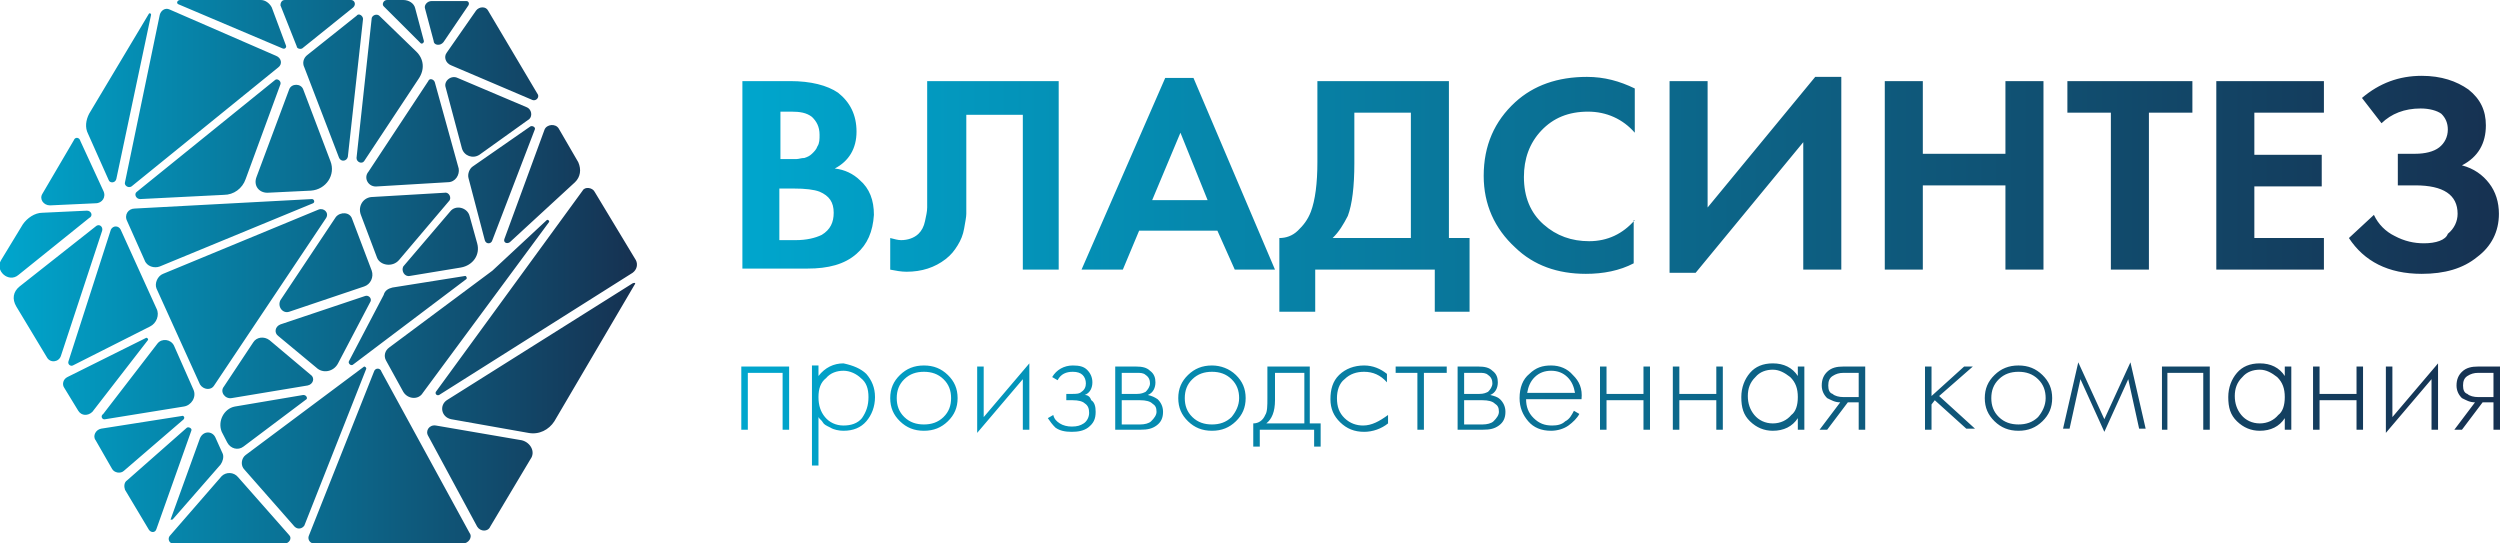
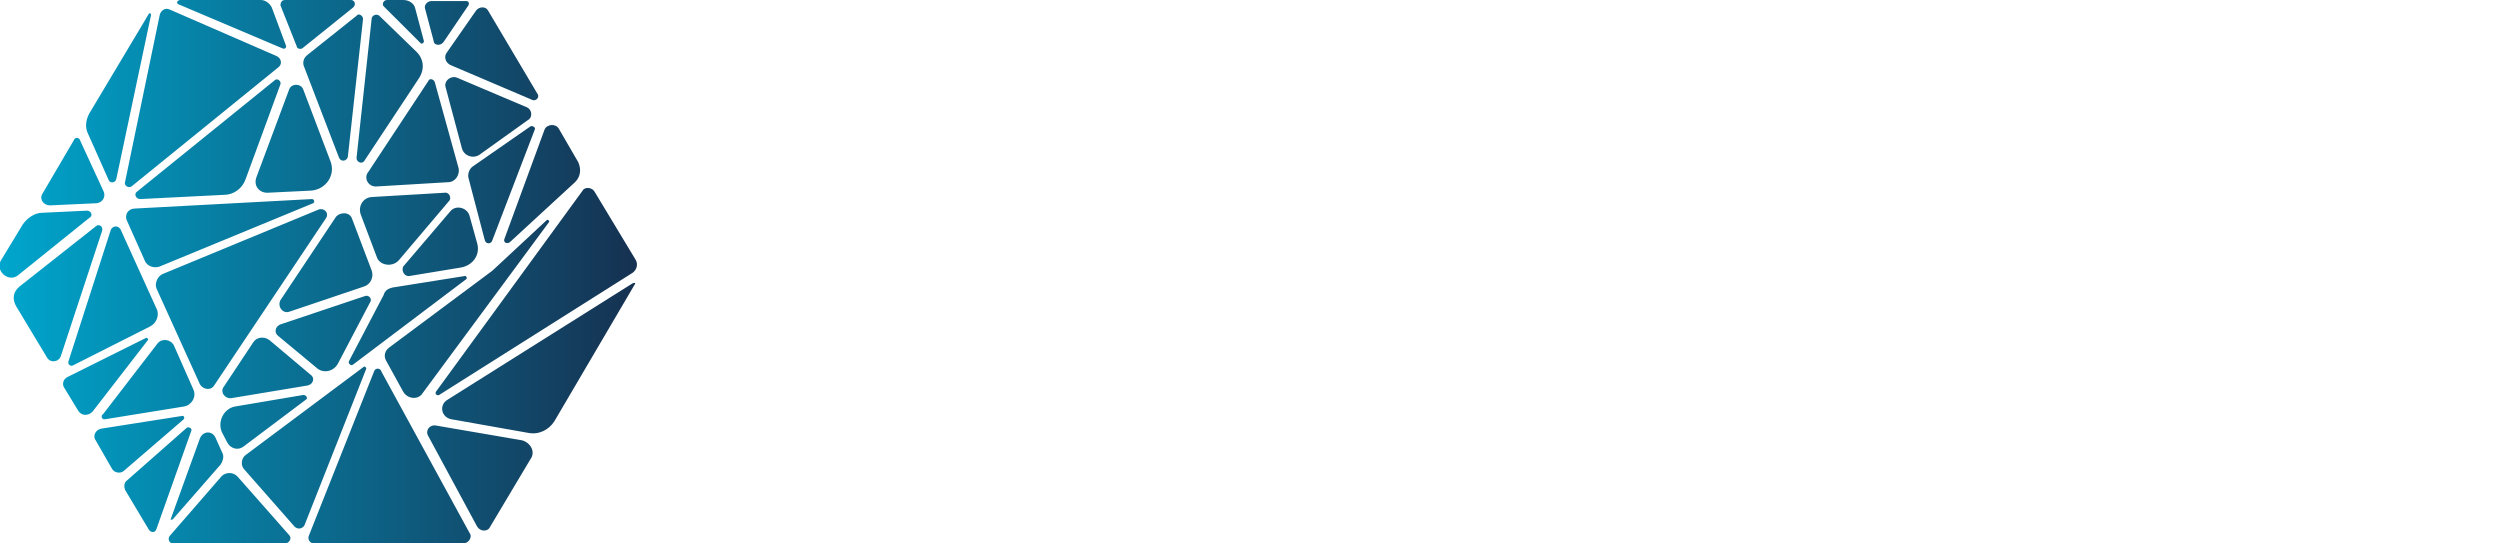
<svg xmlns="http://www.w3.org/2000/svg" width="184" height="40" viewBox="0 0 184 40" fill="none">
  <g clip-path="url(#clip0_3257_89)">
-     <path d="M171.04 19.845H163.12V5.969H171.04V8.294H165.92V11.395H170.88V13.721H165.92V17.519H171.04V19.845ZM110.4 29.38C110.64 29.612 110.8 29.922 110.8 30.31C110.8 30.775 110.64 31.085 110.32 31.318C110 31.55 109.68 31.628 109.12 31.628H107.28V26.977H108.8C109.28 26.977 109.6 27.054 109.84 27.287C110.16 27.519 110.24 27.829 110.24 28.139C110.24 28.527 110.08 28.915 109.68 29.07C110 29.147 110.24 29.225 110.4 29.38ZM107.76 28.992H108.88C109.2 28.992 109.36 28.915 109.52 28.837C109.68 28.682 109.84 28.45 109.84 28.217C109.84 27.984 109.76 27.752 109.52 27.597C109.36 27.442 109.12 27.442 108.88 27.442H107.76V28.992ZM110.32 30.31C110.32 30 110.24 29.845 110 29.69C109.84 29.535 109.52 29.457 109.12 29.457H107.76V31.24H109.12C109.44 31.24 109.76 31.163 109.92 31.008C110.16 30.775 110.32 30.543 110.32 30.31ZM96.48 31.163H97.2V32.868H96.72V31.628H92.72V32.868H92.24V31.163C92.64 31.163 92.96 30.93 93.12 30.543C93.28 30.31 93.28 29.845 93.28 29.302V26.977H96.4V31.163H96.48ZM96 27.442H93.84V29.457C93.84 30.31 93.6 30.853 93.2 31.163H96V27.442ZM102.64 27.442H104.32V31.628H104.8V27.442H106.48V26.977H102.72V27.442H102.64ZM145.2 26.977H144.56L142.16 29.147V26.977H141.68V31.628H142.16V29.767L142.4 29.457L144.72 31.55H145.36L142.72 29.147L145.2 26.977ZM100.32 31.318C99.84 31.318 99.36 31.163 98.96 30.775C98.56 30.387 98.4 29.922 98.4 29.302C98.4 28.76 98.56 28.217 98.96 27.907C99.36 27.519 99.84 27.364 100.4 27.364C101.04 27.364 101.6 27.597 102.08 28.139V27.519C101.6 27.132 101.04 26.899 100.4 26.899C99.68 26.899 99.04 27.132 98.56 27.597C98.08 28.062 97.92 28.682 97.92 29.38C97.92 30.077 98.16 30.62 98.64 31.085C99.12 31.55 99.68 31.783 100.4 31.783C101.04 31.783 101.68 31.55 102.16 31.163V30.543C101.52 31.008 100.96 31.318 100.32 31.318ZM150.32 27.597C150.8 28.062 151.04 28.605 151.04 29.302C151.04 30 150.8 30.543 150.32 31.008C149.84 31.473 149.28 31.705 148.56 31.705C147.84 31.705 147.28 31.473 146.8 31.008C146.32 30.543 146.08 30 146.08 29.302C146.08 28.605 146.32 28.062 146.8 27.597C147.28 27.132 147.84 26.899 148.56 26.899C149.28 26.899 149.84 27.132 150.32 27.597ZM150.56 29.302C150.56 28.76 150.4 28.294 150 27.907C149.6 27.519 149.12 27.364 148.56 27.364C148 27.364 147.52 27.519 147.12 27.907C146.72 28.294 146.56 28.76 146.56 29.302C146.56 29.845 146.72 30.31 147.12 30.698C147.52 31.085 148 31.24 148.56 31.24C149.12 31.24 149.6 31.085 150 30.698C150.32 30.31 150.56 29.845 150.56 29.302ZM154.88 30.853L152.96 26.667L151.84 31.55H152.32L153.12 27.907L154.88 31.783L156.64 27.907L157.44 31.55H157.92L156.8 26.667L154.88 30.853ZM90.96 27.597C91.44 28.062 91.68 28.605 91.68 29.302C91.68 30 91.44 30.543 90.96 31.008C90.48 31.473 89.92 31.705 89.2 31.705C88.48 31.705 87.92 31.473 87.44 31.008C86.96 30.543 86.72 30 86.72 29.302C86.72 28.605 86.96 28.062 87.44 27.597C87.92 27.132 88.48 26.899 89.2 26.899C89.84 26.899 90.48 27.132 90.96 27.597ZM91.2 29.302C91.2 28.76 91.04 28.294 90.64 27.907C90.24 27.519 89.76 27.364 89.2 27.364C88.64 27.364 88.16 27.519 87.76 27.907C87.36 28.294 87.2 28.76 87.2 29.302C87.2 29.845 87.36 30.31 87.76 30.698C88.16 31.085 88.64 31.24 89.2 31.24C89.76 31.24 90.24 31.085 90.64 30.698C90.96 30.31 91.2 29.845 91.2 29.302ZM120.32 16.201C119.44 17.209 118.32 17.752 116.96 17.752C115.68 17.752 114.56 17.364 113.6 16.512C112.64 15.659 112.16 14.496 112.16 13.023C112.16 11.705 112.56 10.543 113.44 9.612C114.32 8.682 115.44 8.217 116.88 8.217C118.24 8.217 119.44 8.76 120.32 9.767V6.512C119.2 5.969 118.08 5.659 116.8 5.659C114.64 5.659 112.88 6.279 111.52 7.519C110 8.915 109.2 10.698 109.2 12.946C109.2 15.039 110 16.822 111.52 18.217C112.88 19.535 114.64 20.155 116.72 20.155C118 20.155 119.2 19.922 120.24 19.38V16.201H120.32ZM126.32 28.992H123.6V26.977H123.12V31.628H123.6V29.457H126.32V31.628H126.8V26.977H126.32V28.992ZM135.68 26.977H137.28V31.628H136.8V29.612H136L134.48 31.628H133.92L135.44 29.612C135.04 29.612 134.8 29.457 134.48 29.302C134.24 29.07 134.08 28.76 134.08 28.372C134.08 27.907 134.24 27.597 134.48 27.364C134.8 27.054 135.2 26.977 135.68 26.977ZM136.8 27.442H135.68C135.36 27.442 135.12 27.519 134.88 27.674C134.64 27.829 134.56 28.062 134.56 28.372C134.56 28.682 134.64 28.915 134.88 28.992C135.04 29.147 135.36 29.225 135.68 29.225H136.8V27.442ZM132.72 10.465V19.845H135.52V5.659H133.6L125.68 15.271V5.969H122.88V20.077H124.8L132.72 10.465ZM147.6 19.845H150.4V5.969H147.6V11.318H141.52V5.969H138.72V19.845H141.52V13.643H147.6V19.845ZM116.4 29.38H112.32C112.32 29.922 112.48 30.387 112.88 30.775C113.28 31.163 113.68 31.318 114.24 31.318C114.64 31.318 114.96 31.24 115.2 31.008C115.52 30.853 115.68 30.543 115.84 30.233L116.24 30.465C116.08 30.775 115.76 31.085 115.44 31.318C115.12 31.55 114.64 31.705 114.16 31.705C113.44 31.705 112.88 31.473 112.48 31.008C112.08 30.543 111.84 30 111.84 29.302C111.84 28.527 112.08 27.907 112.56 27.519C113.04 27.054 113.52 26.899 114.16 26.899C114.8 26.899 115.36 27.132 115.76 27.597C116.24 28.062 116.48 28.605 116.4 29.38ZM112.4 28.915H115.92C115.84 28.45 115.68 28.062 115.36 27.752C115.04 27.442 114.64 27.287 114.16 27.287C113.68 27.287 113.28 27.442 112.96 27.752C112.64 28.062 112.48 28.45 112.4 28.915ZM120.96 28.992H118.24V26.977H117.76V31.628H118.24V29.457H120.96V31.628H121.44V26.977H120.96V28.992ZM85.2 29.38C85.44 29.612 85.6 29.922 85.6 30.31C85.6 30.775 85.44 31.085 85.12 31.318C84.8 31.55 84.48 31.628 83.92 31.628H82.08V26.977H83.6C84.08 26.977 84.4 27.054 84.64 27.287C84.96 27.519 85.04 27.829 85.04 28.139C85.04 28.527 84.88 28.915 84.48 29.07C84.8 29.147 84.96 29.225 85.2 29.38ZM82.56 28.992H83.68C84 28.992 84.16 28.915 84.32 28.837C84.48 28.682 84.64 28.45 84.64 28.217C84.64 27.984 84.56 27.752 84.32 27.597C84.16 27.442 83.92 27.442 83.68 27.442H82.56V28.992ZM85.12 30.31C85.12 30 85.04 29.845 84.8 29.69C84.64 29.535 84.32 29.457 83.92 29.457H82.56V31.24H83.92C84.24 31.24 84.56 31.163 84.72 31.008C84.96 30.775 85.12 30.543 85.12 30.31ZM69.76 27.597C70.24 28.062 70.48 28.605 70.48 29.302C70.48 30 70.24 30.543 69.76 31.008C69.28 31.473 68.72 31.705 68 31.705C67.28 31.705 66.72 31.473 66.24 31.008C65.76 30.543 65.52 30 65.52 29.302C65.52 28.605 65.76 28.062 66.24 27.597C66.72 27.132 67.28 26.899 68 26.899C68.72 26.899 69.28 27.132 69.76 27.597ZM70 29.302C70 28.76 69.84 28.294 69.44 27.907C69.04 27.519 68.56 27.364 68 27.364C67.44 27.364 66.96 27.519 66.56 27.907C66.16 28.294 66 28.76 66 29.302C66 29.845 66.16 30.31 66.56 30.698C66.96 31.085 67.44 31.24 68 31.24C68.56 31.24 69.04 31.085 69.44 30.698C69.84 30.31 70 29.845 70 29.302ZM63.04 18.682C62.16 19.457 60.96 19.767 59.44 19.767H54.64V5.969H58.16C59.68 5.969 60.88 6.279 61.68 6.822C62.56 7.519 63.04 8.45 63.04 9.69C63.04 10.93 62.48 11.86 61.44 12.403C62.16 12.48 62.8 12.791 63.28 13.256C64 13.876 64.32 14.729 64.32 15.814C64.24 17.054 63.84 17.984 63.04 18.682ZM57.44 11.705H58.24C58.4 11.705 58.48 11.705 58.64 11.705C58.8 11.705 58.96 11.628 59.2 11.628C59.44 11.55 59.6 11.473 59.76 11.318C59.92 11.163 60.08 11.008 60.16 10.775C60.32 10.543 60.32 10.232 60.32 9.922C60.32 9.302 60.08 8.915 59.76 8.605C59.36 8.294 58.88 8.217 58.24 8.217H57.44V11.705ZM61.36 15.659C61.36 14.884 61.04 14.418 60.32 14.108C59.92 13.953 59.28 13.876 58.4 13.876H57.36V17.674H58.56C59.36 17.674 60 17.519 60.48 17.287C61.12 16.899 61.36 16.357 61.36 15.659ZM173.44 28.992H170.72V26.977H170.24V31.628H170.72V29.457H173.44V31.628H173.92V26.977H173.44V28.992ZM168.16 26.977H168.64V31.628H168.16V30.775C167.76 31.395 167.12 31.705 166.32 31.705C165.68 31.705 165.12 31.473 164.64 31.008C164.16 30.543 164 30 164 29.225C164 28.527 164.24 27.907 164.64 27.442C165.04 26.977 165.6 26.744 166.32 26.744C167.12 26.744 167.76 27.054 168.16 27.674V26.977ZM168.16 29.225C168.16 28.605 168 28.139 167.6 27.752C167.2 27.442 166.8 27.209 166.32 27.209C165.84 27.209 165.36 27.364 165.04 27.752C164.64 28.139 164.48 28.605 164.48 29.147C164.48 29.69 164.64 30.155 164.96 30.543C165.28 30.93 165.76 31.163 166.32 31.163C166.88 31.163 167.36 30.93 167.68 30.543C168 30.31 168.16 29.845 168.16 29.225ZM82.64 19.845H79.6L85.76 5.736H87.84L93.84 19.845H90.88L89.6 16.977H83.84L82.64 19.845ZM84.8 14.729H88.88L86.88 9.767L84.8 14.729ZM54.56 31.628H55.04V27.442H57.6V31.628H58.08V26.977H54.56V31.628ZM176.08 26.977H175.6V31.86L178.96 27.907V31.628H179.44V26.744L176.08 30.698V26.977ZM178.4 17.907C177.68 17.907 176.96 17.752 176.24 17.364C175.6 17.054 175.04 16.512 174.72 15.814L172.88 17.519C174 19.225 175.76 20.155 178.24 20.155C179.92 20.155 181.28 19.767 182.32 18.915C183.36 18.139 183.92 17.054 183.92 15.736C183.92 14.884 183.68 14.108 183.2 13.488C182.72 12.868 182.08 12.403 181.2 12.17C182.4 11.55 182.96 10.543 182.96 9.225C182.96 8.139 182.56 7.287 181.68 6.589C180.8 5.969 179.68 5.581 178.24 5.581C176.56 5.581 175.12 6.124 173.84 7.209L175.28 9.07C176 8.372 176.96 7.984 178.16 7.984C178.8 7.984 179.36 8.139 179.68 8.372C180 8.682 180.16 9.07 180.16 9.535C180.16 10.077 179.92 10.543 179.52 10.853C179.12 11.163 178.48 11.318 177.76 11.318H176.48V13.643H177.76C179.84 13.643 180.88 14.341 180.88 15.736C180.88 16.279 180.64 16.822 180.16 17.209C180 17.674 179.28 17.907 178.4 17.907ZM96.72 22.946H94.16V17.519C94.64 17.519 95.12 17.364 95.52 16.977C95.92 16.589 96.24 16.201 96.48 15.581C96.8 14.729 96.96 13.488 96.96 11.938V5.969H106.64V17.519H108.16V22.946H105.6V19.845H96.8V22.946H96.72ZM98.08 17.519H103.84V8.294H99.68V12.015C99.68 13.721 99.52 15.039 99.2 15.891C98.88 16.512 98.56 17.054 98.08 17.519ZM161.36 5.969H152.16V8.294H155.36V19.845H158.16V8.294H161.36V5.969ZM72.4 26.977H71.92V31.86L75.28 27.907V31.628H75.76V26.744L72.4 30.698V26.977ZM79.84 29.07C80.24 28.915 80.4 28.527 80.4 28.139C80.4 27.752 80.24 27.442 80 27.209C79.76 26.977 79.44 26.899 78.96 26.899C78.32 26.899 77.76 27.209 77.44 27.752L77.84 27.984C78.08 27.519 78.48 27.364 78.96 27.364C79.28 27.364 79.52 27.442 79.68 27.597C79.84 27.752 79.92 27.984 79.92 28.217C79.92 28.45 79.84 28.682 79.6 28.837C79.44 28.992 79.2 28.992 78.88 28.992H78.48V29.457H78.96C79.36 29.457 79.68 29.535 79.84 29.69C80.08 29.845 80.16 30.077 80.16 30.387C80.16 30.698 80 31.008 79.76 31.163C79.52 31.318 79.28 31.395 78.88 31.395C78.56 31.395 78.24 31.318 78 31.163C77.76 31.008 77.6 30.853 77.52 30.543L77.12 30.775C77.28 31.008 77.44 31.24 77.68 31.473C78 31.705 78.4 31.783 78.88 31.783C79.36 31.783 79.76 31.705 80.08 31.473C80.48 31.163 80.64 30.853 80.64 30.31C80.64 29.922 80.56 29.612 80.32 29.457C80.24 29.225 80.08 29.07 79.84 29.07ZM159.04 31.628H159.52V27.442H162.16V31.628H162.64V26.977H159.12V31.628H159.04ZM63.76 27.519C64.16 27.984 64.4 28.527 64.4 29.225C64.4 29.922 64.16 30.543 63.76 31.008C63.36 31.473 62.8 31.705 62.08 31.705C61.76 31.705 61.36 31.628 61.12 31.473C60.8 31.318 60.64 31.24 60.56 31.085C60.48 30.93 60.32 30.853 60.24 30.698V34.264H59.76V26.899H60.24V27.674C60.72 27.054 61.36 26.744 62.08 26.744C62.8 26.899 63.36 27.132 63.76 27.519ZM63.92 29.225C63.92 28.605 63.76 28.139 63.36 27.829C63.04 27.519 62.56 27.287 62.08 27.287C61.6 27.287 61.12 27.442 60.8 27.829C60.4 28.139 60.24 28.605 60.24 29.225C60.24 29.845 60.4 30.31 60.72 30.698C61.04 31.085 61.52 31.318 62.08 31.318C62.64 31.318 63.12 31.163 63.44 30.775C63.76 30.31 63.92 29.845 63.92 29.225ZM132.32 26.977H132.8V31.628H132.32V30.775C131.92 31.395 131.28 31.705 130.48 31.705C129.84 31.705 129.28 31.473 128.8 31.008C128.32 30.543 128.16 30 128.16 29.225C128.16 28.527 128.4 27.907 128.8 27.442C129.2 26.977 129.76 26.744 130.48 26.744C131.28 26.744 131.92 27.054 132.32 27.674V26.977ZM132.32 29.225C132.32 28.605 132.16 28.139 131.76 27.752C131.36 27.442 130.96 27.209 130.48 27.209C130 27.209 129.52 27.364 129.2 27.752C128.8 28.139 128.64 28.605 128.64 29.147C128.64 29.69 128.8 30.155 129.12 30.543C129.44 30.93 129.92 31.163 130.48 31.163C131.04 31.163 131.52 30.93 131.84 30.543C132.16 30.31 132.32 29.845 132.32 29.225ZM182.4 26.977H184V31.628H183.52V29.612H182.72L181.2 31.628H180.64L182.16 29.612C181.76 29.612 181.52 29.457 181.2 29.302C180.96 29.07 180.8 28.76 180.8 28.372C180.8 27.907 180.96 27.597 181.2 27.364C181.52 27.054 181.92 26.977 182.4 26.977ZM183.52 27.442H182.4C182.08 27.442 181.84 27.519 181.6 27.674C181.36 27.829 181.28 28.062 181.28 28.372C181.28 28.682 181.36 28.915 181.6 28.992C181.76 29.147 182.08 29.225 182.4 29.225H183.52V27.442ZM75.12 19.845H77.92V5.969H68.24V13.953C68.24 14.573 68.24 14.961 68.24 15.271C68.24 15.581 68.16 15.891 68.08 16.279C68 16.667 67.84 16.977 67.6 17.209C67.28 17.519 66.8 17.674 66.32 17.674C66.08 17.674 65.84 17.597 65.52 17.519V19.845C65.92 19.922 66.32 20 66.72 20C67.84 20 68.8 19.69 69.6 19.07C70 18.76 70.24 18.45 70.48 18.062C70.72 17.674 70.88 17.287 70.96 16.822C71.04 16.357 71.12 15.969 71.12 15.736C71.12 15.504 71.12 15.116 71.12 14.573V8.45H75.28V19.845H75.12Z" fill="url(#paint0_linear_3257_89)" />
    <path d="M22.88 27.597C23.2 27.829 23.04 28.295 22.64 28.372L17.04 29.302C16.56 29.38 16.16 28.837 16.48 28.45L18.64 25.194C18.88 24.806 19.44 24.729 19.84 25.039L22.88 27.597ZM15.76 28.372L24 16.047C24.24 15.659 23.84 15.271 23.44 15.426L12 20.155C11.6 20.31 11.36 20.853 11.52 21.24L14.72 28.295C14.96 28.682 15.52 28.76 15.76 28.372ZM26.88 21.783L20.64 23.876C20.24 24.031 20.16 24.496 20.48 24.729L23.28 27.054C23.76 27.519 24.56 27.364 24.88 26.744L27.28 22.171C27.36 21.938 27.12 21.705 26.88 21.783ZM42.32 13.411C42.72 13.023 42.8 12.481 42.56 11.938L41.12 9.457C40.88 9.07 40.24 9.147 40.08 9.535L37.12 17.597C37.04 17.829 37.28 17.985 37.52 17.829L42.32 13.411ZM29.36 19.147L33.04 14.806C33.28 14.574 33.04 14.108 32.72 14.186L27.44 14.496C26.72 14.496 26.32 15.194 26.56 15.814L27.76 18.992C28 19.535 28.88 19.69 29.36 19.147ZM38.8 7.907L33.68 5.736C33.2 5.504 32.64 5.969 32.8 6.434L34 10.93C34.16 11.473 34.8 11.705 35.28 11.395L38.96 8.76C39.2 8.527 39.12 8.062 38.8 7.907ZM39.36 9.535C39.44 9.38 39.2 9.225 39.04 9.302L34.8 12.248C34.56 12.403 34.4 12.791 34.48 13.101L35.68 17.674C35.76 17.985 36.16 17.985 36.24 17.674L39.36 9.535ZM30.16 20.31L33.92 19.69C34.8 19.535 35.36 18.76 35.12 17.907L34.56 15.892C34.4 15.271 33.52 15.039 33.12 15.581L29.68 19.612C29.52 19.922 29.76 20.388 30.16 20.31ZM39.2 7.364C39.44 7.442 39.68 7.209 39.6 6.977L35.92 0.775C35.76 0.465 35.28 0.465 35.04 0.775L32.88 3.876C32.64 4.186 32.8 4.651 33.2 4.806L39.2 7.364ZM21.28 22.946L26.8 21.085C27.28 20.93 27.52 20.388 27.36 19.922L25.92 16.124C25.76 15.581 25.04 15.581 24.72 15.969L20.64 22.093C20.4 22.558 20.8 23.101 21.28 22.946ZM13.12 0.31L20.8 3.566C20.96 3.643 21.12 3.488 21.04 3.333L20 0.543C19.84 0.233 19.52 0 19.2 0H13.28C13.04 0 12.96 0.233 13.12 0.31ZM16.32 35.039L12.48 39.457C12.32 39.69 12.48 40 12.72 40H20.96C21.28 40 21.52 39.612 21.28 39.38L17.52 35.116C17.2 34.729 16.64 34.729 16.32 35.039ZM27.52 27.364L22.72 39.457C22.64 39.69 22.8 40 23.12 40H34.08C34.48 40 34.8 39.535 34.56 39.225L28.08 27.364C28 27.054 27.6 27.054 27.52 27.364ZM38.4 32.403L32.08 31.318C31.6 31.24 31.28 31.705 31.52 32.093L35.12 38.76C35.36 39.147 35.92 39.147 36.08 38.76L39.04 33.798C39.44 33.256 39.04 32.558 38.4 32.403ZM46.56 20.853L32.88 29.457C32.32 29.845 32.48 30.698 33.2 30.853L38.88 31.86C39.68 32.016 40.4 31.628 40.8 31.008L46.72 20.93C46.8 20.853 46.72 20.775 46.56 20.853ZM27.76 13.721L32.96 13.411C33.52 13.411 33.84 12.868 33.76 12.403L32 6.047C31.92 5.814 31.6 5.736 31.52 5.969L27.12 12.636C26.72 13.101 27.12 13.799 27.76 13.721ZM5.44 10.31L3.12 14.264C2.88 14.651 3.2 15.116 3.68 15.116L7.04 14.961C7.52 14.961 7.84 14.496 7.6 14.031L5.92 10.388C5.84 10.078 5.52 10.078 5.44 10.31ZM9.36 35.349C9.12 35.504 9.12 35.814 9.2 36.047L10.96 38.992C11.12 39.225 11.44 39.225 11.52 38.915L14.08 31.705C14.16 31.55 13.92 31.395 13.76 31.473L9.36 35.349ZM31.2 3.023L30.56 0.62C30.48 0.233 30.08 0 29.68 0H28.48C28.24 0 28.08 0.31 28.24 0.465L30.96 3.178C31.04 3.256 31.2 3.178 31.2 3.023ZM13.36 30.62L7.44 31.55C7.04 31.628 6.8 32.093 7.04 32.403L8.24 34.496C8.4 34.806 8.88 34.884 9.12 34.651L13.44 30.93C13.68 30.775 13.52 30.543 13.36 30.62ZM28.24 21.705L25.68 26.589C25.6 26.744 25.84 26.977 26 26.822L34.32 20.543C34.4 20.465 34.32 20.31 34.24 20.31L28.88 21.163C28.56 21.24 28.32 21.395 28.24 21.705ZM46.56 20.078C46.88 19.845 46.96 19.457 46.8 19.147L43.76 14.108C43.6 13.799 43.04 13.721 42.88 14.031L32.08 28.837C32 28.992 32.16 29.147 32.32 29.07L46.56 20.078ZM32.64 3.101L34.48 0.388C34.56 0.233 34.48 0.078 34.32 0.078H31.76C31.44 0.078 31.2 0.388 31.28 0.62L31.92 3.023C31.92 3.333 32.4 3.411 32.64 3.101ZM22.24 3.566L26 0.543C26.24 0.31 26.08 0 25.84 0H20.96C20.72 0 20.64 0.233 20.64 0.388L21.84 3.411C21.84 3.566 22.08 3.643 22.24 3.566ZM30.64 3.798L27.92 1.163C27.76 1.008 27.44 1.085 27.36 1.318L26.24 11.628C26.24 11.938 26.64 12.093 26.8 11.861L30.8 5.814C31.28 5.116 31.2 4.341 30.64 3.798ZM18.08 33.488C17.76 33.721 17.68 34.264 18 34.574L21.68 38.76C21.92 38.992 22.24 38.915 22.4 38.682L26.96 27.132C26.96 27.054 26.88 26.977 26.8 26.977L18.08 33.488ZM6.4 15.504L3.12 15.659C2.56 15.659 2 16.047 1.68 16.512L0.08 19.147C-0.4 19.922 0.64 20.853 1.36 20.233L6.56 16.047C6.88 15.892 6.72 15.504 6.4 15.504ZM4.96 27.752C4.64 27.907 4.56 28.295 4.72 28.527L5.76 30.233C6 30.62 6.48 30.62 6.8 30.31L10.88 25.039C10.96 24.961 10.8 24.806 10.72 24.884L4.96 27.752ZM11.12 1.085C11.12 1.008 11.04 0.93 10.96 1.008L6.56 8.372C6.32 8.837 6.24 9.38 6.48 9.845L8 13.256C8.08 13.488 8.48 13.488 8.56 13.178L11.12 1.085ZM1.44 21.085C0.96 21.473 0.88 22.015 1.2 22.558L3.44 26.279C3.68 26.744 4.32 26.667 4.48 26.201L7.52 16.977C7.6 16.667 7.28 16.434 7.04 16.667L1.44 21.085ZM40.4 16.357C40.48 16.279 40.32 16.124 40.24 16.201L36.24 19.922L28.64 25.581C28.32 25.814 28.24 26.202 28.4 26.512L29.68 28.837C30 29.38 30.8 29.457 31.12 28.915L40.4 16.357ZM18.08 13.178L20.64 6.202C20.72 5.969 20.4 5.736 20.24 5.891L10.08 14.108C9.84 14.264 10 14.651 10.32 14.651L16.48 14.341C17.2 14.341 17.84 13.876 18.08 13.178ZM19.68 14.186L22.88 14.031C24 13.954 24.72 12.868 24.32 11.861L22.32 6.589C22.16 6.124 21.44 6.124 21.28 6.589L18.88 13.023C18.64 13.643 19.04 14.186 19.68 14.186ZM20.32 4.109L12.48 0.698C12.16 0.543 11.84 0.775 11.76 1.085L9.2 13.411C9.12 13.643 9.44 13.876 9.68 13.721L20.48 4.961C20.8 4.729 20.72 4.264 20.32 4.109ZM24.96 11.628C25.12 11.938 25.52 11.861 25.6 11.55L26.72 1.395C26.72 1.163 26.4 0.93 26.24 1.163L22.64 4.031C22.32 4.264 22.24 4.651 22.4 4.961L24.96 11.628ZM22.32 29.07L17.28 29.922C16.48 30.078 16 31.008 16.32 31.783L16.72 32.558C16.96 33.023 17.52 33.178 17.92 32.868L22.56 29.38C22.64 29.302 22.56 29.07 22.32 29.07ZM12.72 38.217L16.24 34.186C16.4 33.953 16.48 33.643 16.4 33.411L15.84 32.17C15.6 31.705 14.96 31.705 14.72 32.248L12.56 38.217C12.48 38.217 12.64 38.295 12.72 38.217ZM7.76 30.853L13.52 29.922C14.08 29.845 14.48 29.225 14.24 28.682L12.8 25.426C12.56 24.961 11.92 24.884 11.6 25.271L7.6 30.465C7.36 30.62 7.52 30.93 7.76 30.853ZM11.76 19.612L23.04 14.961C23.2 14.884 23.12 14.651 22.96 14.651L9.92 15.349C9.44 15.349 9.12 15.814 9.36 16.279L10.64 19.147C10.8 19.612 11.36 19.767 11.76 19.612ZM5.04 26.589C4.96 26.822 5.2 26.977 5.36 26.899L11.04 24.031C11.52 23.799 11.76 23.178 11.52 22.713L8.88 16.899C8.72 16.589 8.32 16.589 8.16 16.899L5.04 26.589Z" fill="url(#paint1_linear_3257_89)" />
  </g>
  <defs>
    <linearGradient id="paint0_linear_3257_89" x1="54.536" y1="19.991" x2="184" y2="19.991" gradientUnits="userSpaceOnUse">
      <stop stop-color="#00A6CD" />
      <stop offset="1" stop-color="#163151" />
    </linearGradient>
    <linearGradient id="paint1_linear_3257_89" x1="0" y1="19.992" x2="46.891" y2="19.992" gradientUnits="userSpaceOnUse">
      <stop stop-color="#00A6CD" />
      <stop offset="1" stop-color="#163151" />
    </linearGradient>
    <clipPath id="clip0_3257_89">
      <rect width="184" height="40" fill="white" />
    </clipPath>
  </defs>
</svg>